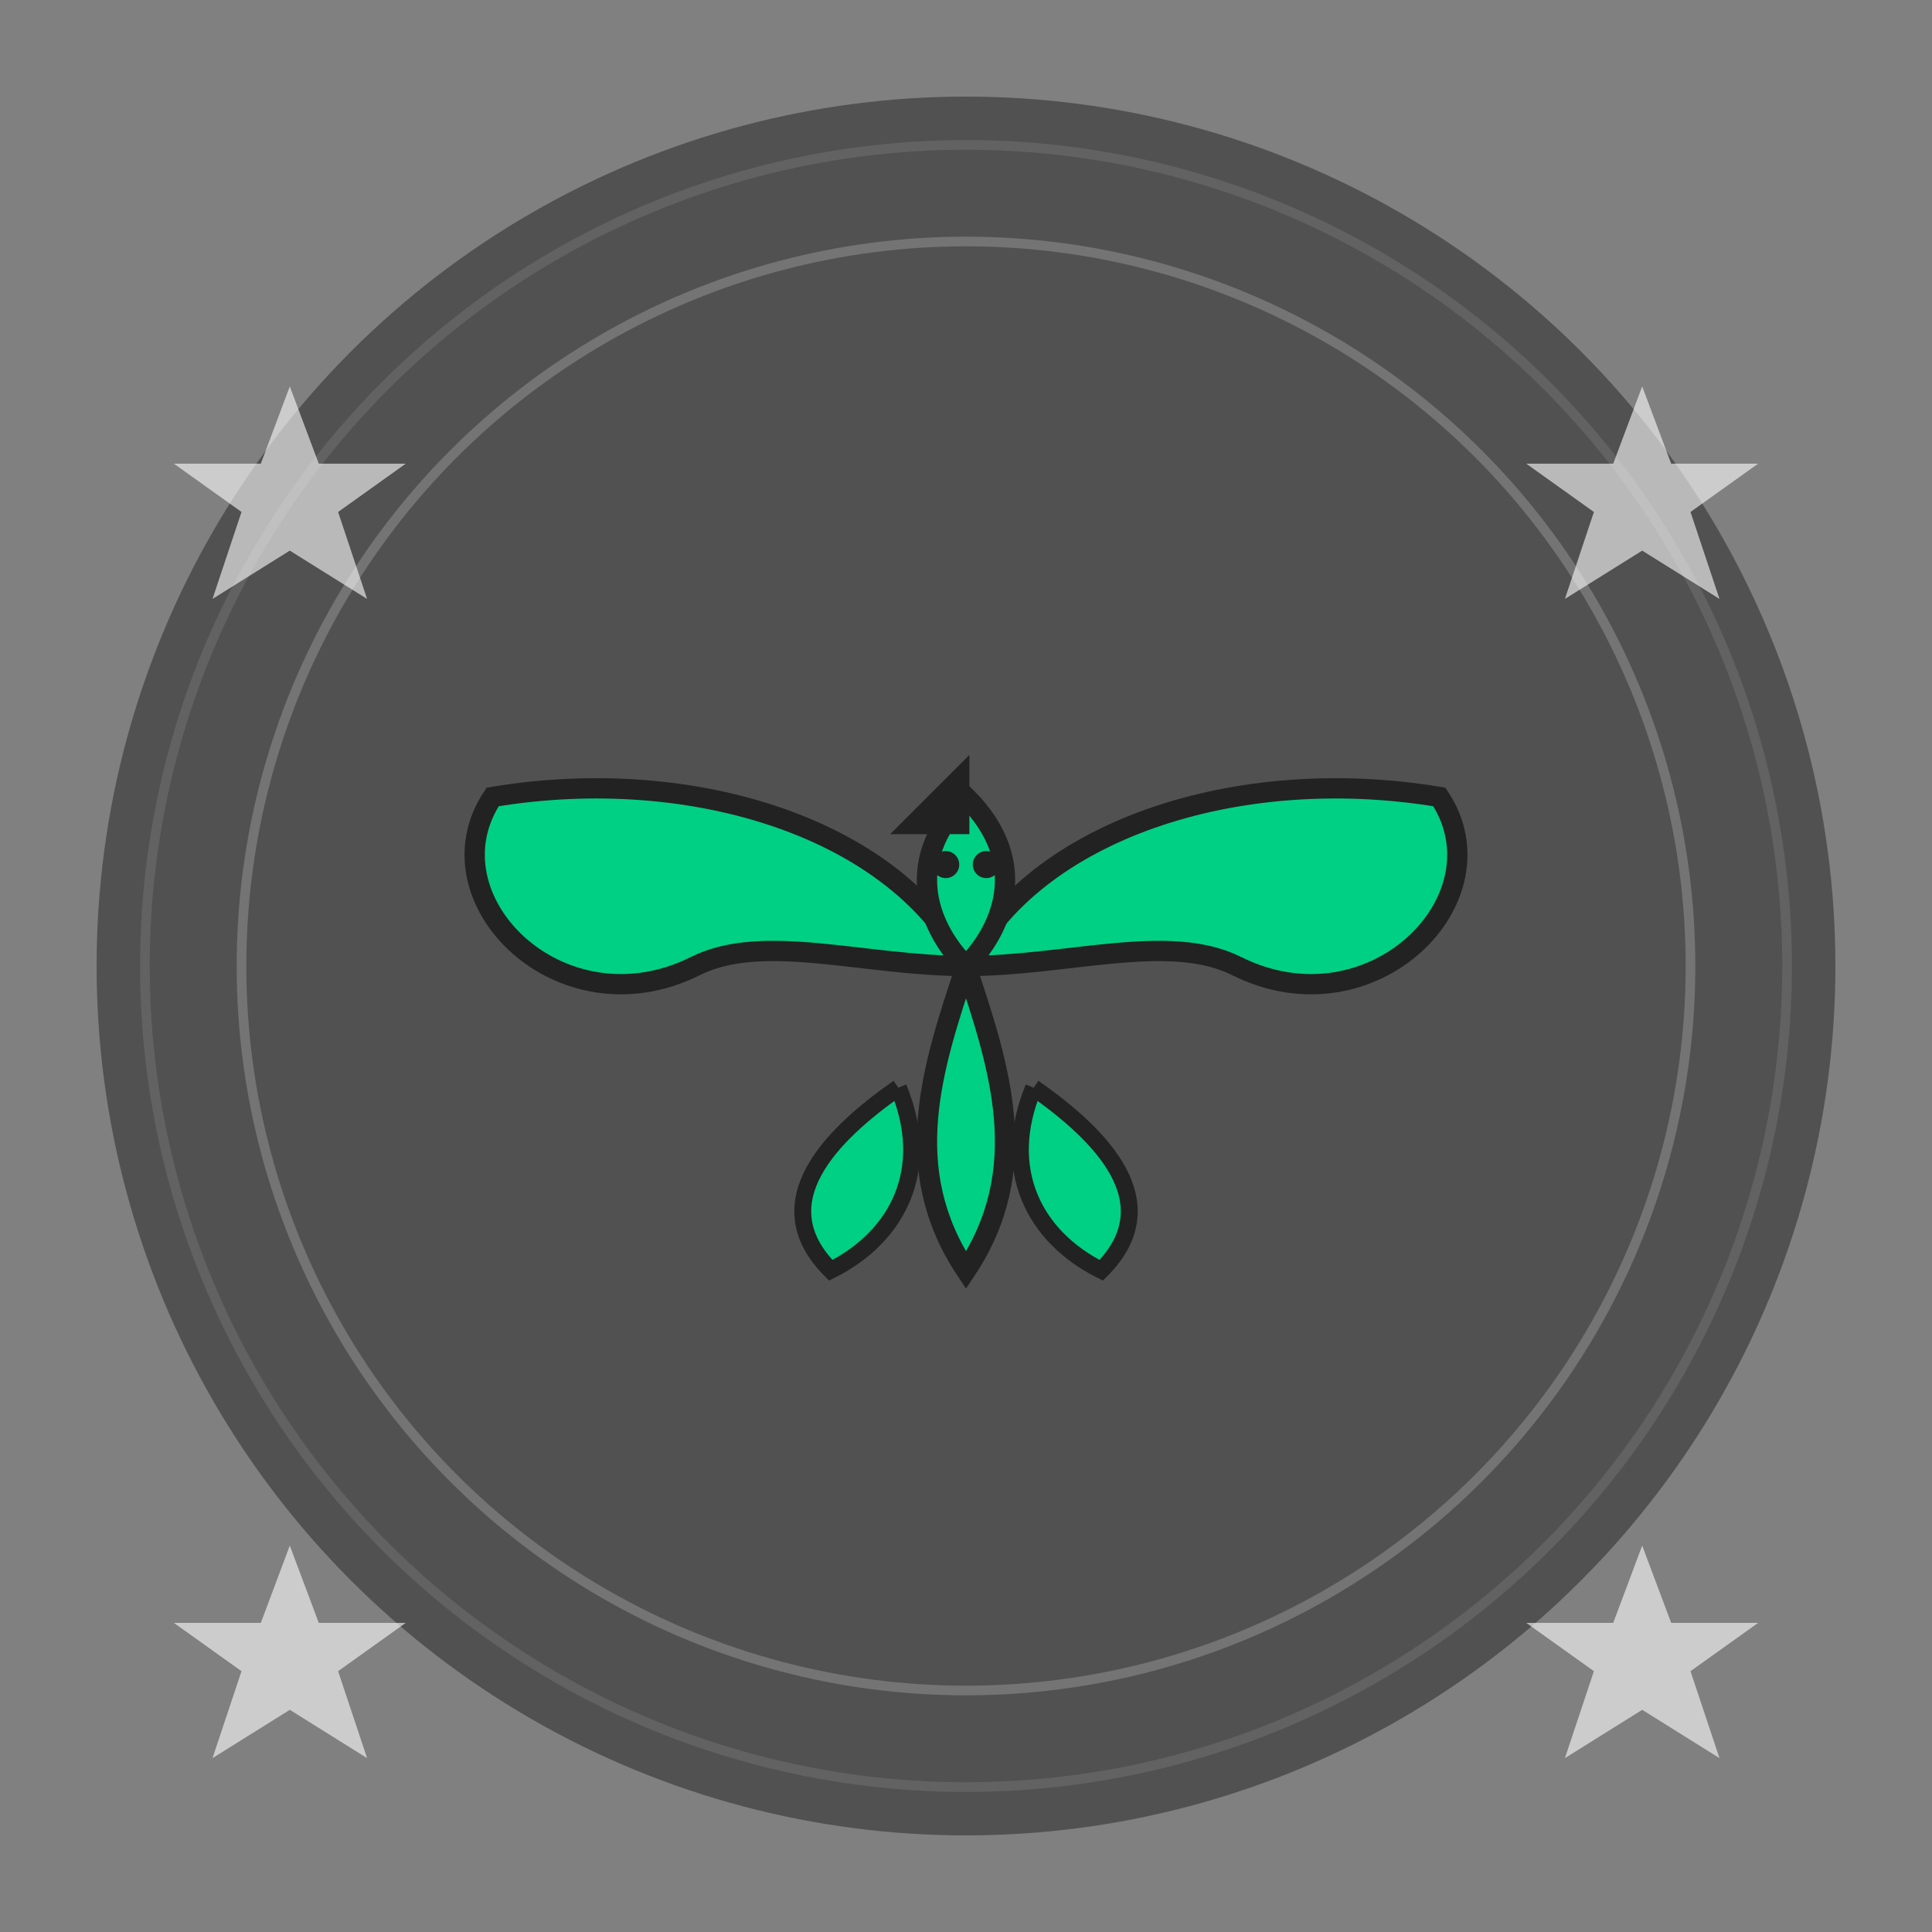
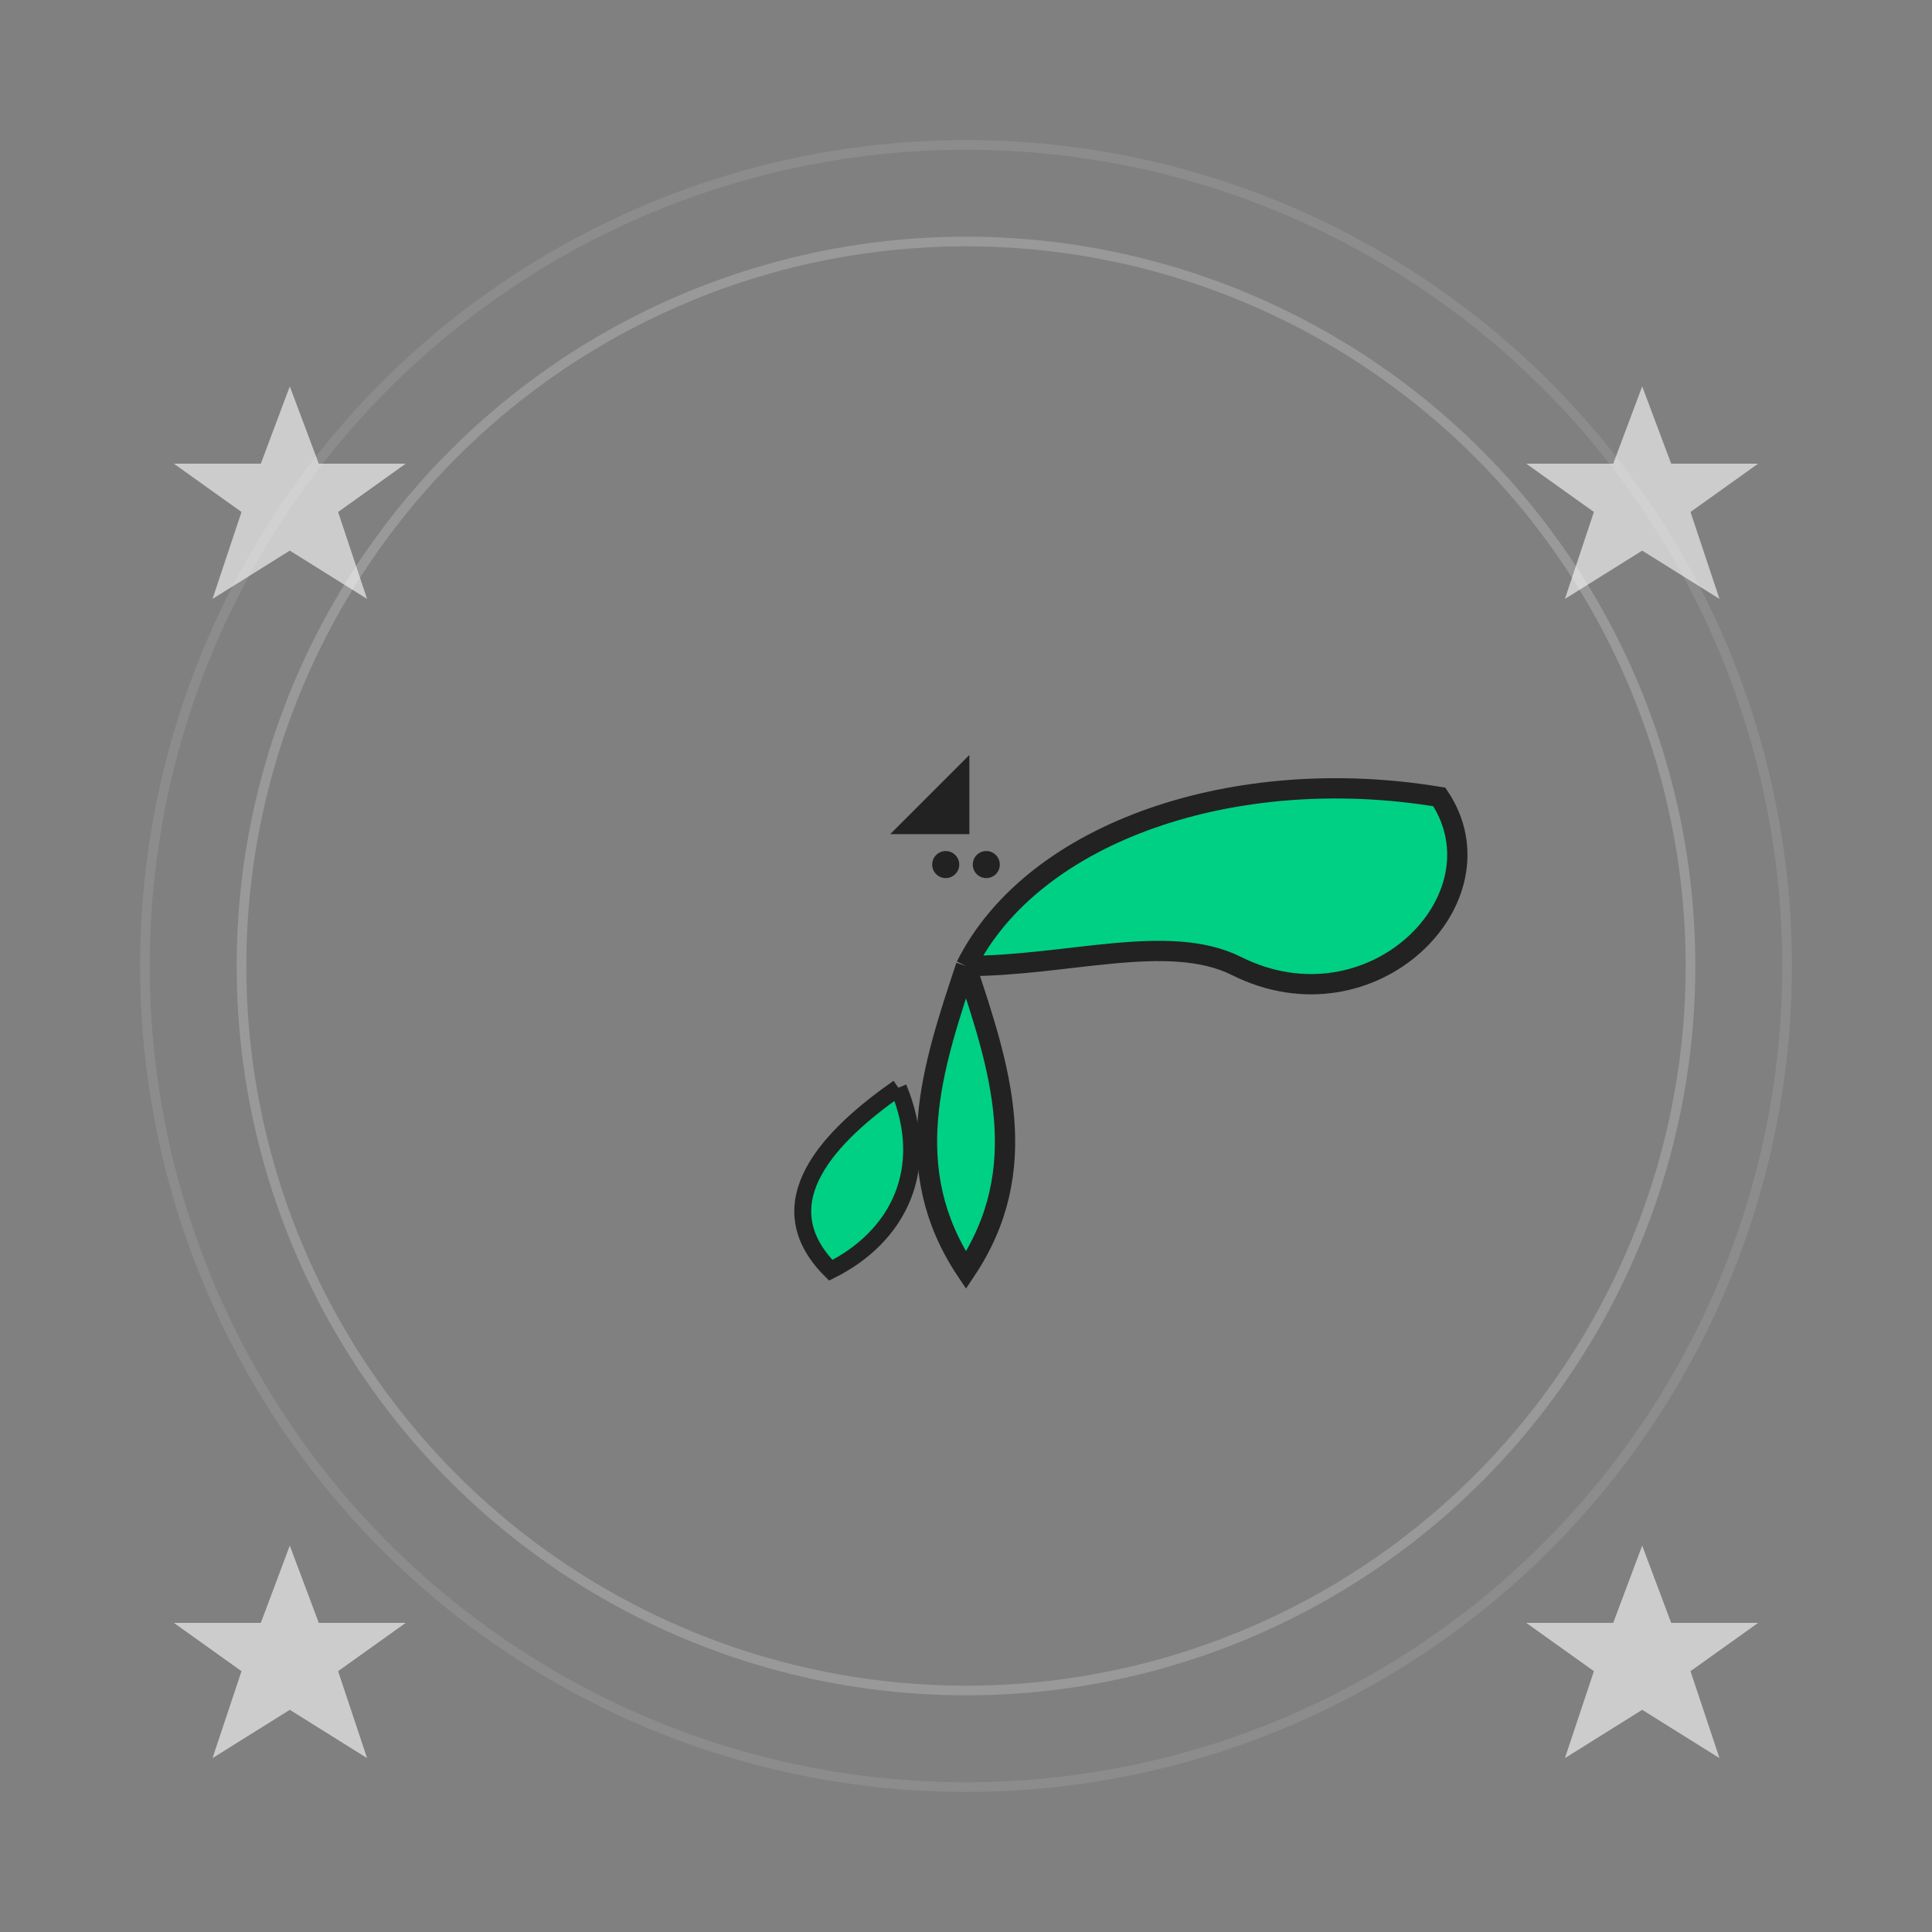
<svg xmlns="http://www.w3.org/2000/svg" viewBox="0 0 200 200" width="200" height="200">
  <rect x="0" y="0" width="200" height="200" fill="#808080" stroke="none" />
-   <circle cx="100" cy="100" r="90" fill="#333" opacity="0.6" />
  <g transform="translate(100, 100) scale(0.7)">
-     <path d="M0,0 C-10,-20 -40,-30 -70,-25 C-80,-10 -60,10 -40,0 C-30,-5 -15,0 0,0" fill="#00d084" stroke="#222" stroke-width="3" />
    <path d="M0,0 C10,-20 40,-30 70,-25 C80,-10 60,10 40,0 C30,-5 15,0 0,0" fill="#00d084" stroke="#222" stroke-width="3" />
    <path d="M0,0 C-5,15 -10,30 0,45 C10,30 5,15 0,0" fill="#00d084" stroke="#222" stroke-width="3" />
    <path d="M-10,18 C-20,25 -30,35 -20,45 C-10,40 -5,30 -10,18" fill="#00d084" stroke="#222" stroke-width="2.5" />
-     <path d="M10,18 C20,25 30,35 20,45 C10,40 5,30 10,18" fill="#00d084" stroke="#222" stroke-width="2.5" />
-     <path d="M0,0 C-5,-5 -10,-15 0,-25 C10,-15 5,-5 0,0" fill="#00d084" stroke="#222" stroke-width="3" />
    <circle cx="-3" cy="-15" r="2" fill="#222" />
    <circle cx="3" cy="-15" r="2" fill="#222" />
    <path d="M0,-20 L0,-30 L-10,-20 Z" fill="#222" stroke="#222" stroke-width="1" />
  </g>
  <g fill="#fff" opacity="0.6">
    <path d="M30,40 L33,48 L42,48 L35,53 L38,62 L30,57 L22,62 L25,53 L18,48 L27,48 Z" />
    <path d="M170,40 L173,48 L182,48 L175,53 L178,62 L170,57 L162,62 L165,53 L158,48 L167,48 Z" />
    <path d="M30,160 L33,168 L42,168 L35,173 L38,182 L30,177 L22,182 L25,173 L18,168 L27,168 Z" />
    <path d="M170,160 L173,168 L182,168 L175,173 L178,182 L170,177 L162,182 L165,173 L158,168 L167,168 Z" />
  </g>
  <circle cx="100" cy="100" r="75" fill="none" stroke="#fff" stroke-width="1" opacity="0.2" />
  <circle cx="100" cy="100" r="85" fill="none" stroke="#fff" stroke-width="1" opacity="0.1" />
</svg>